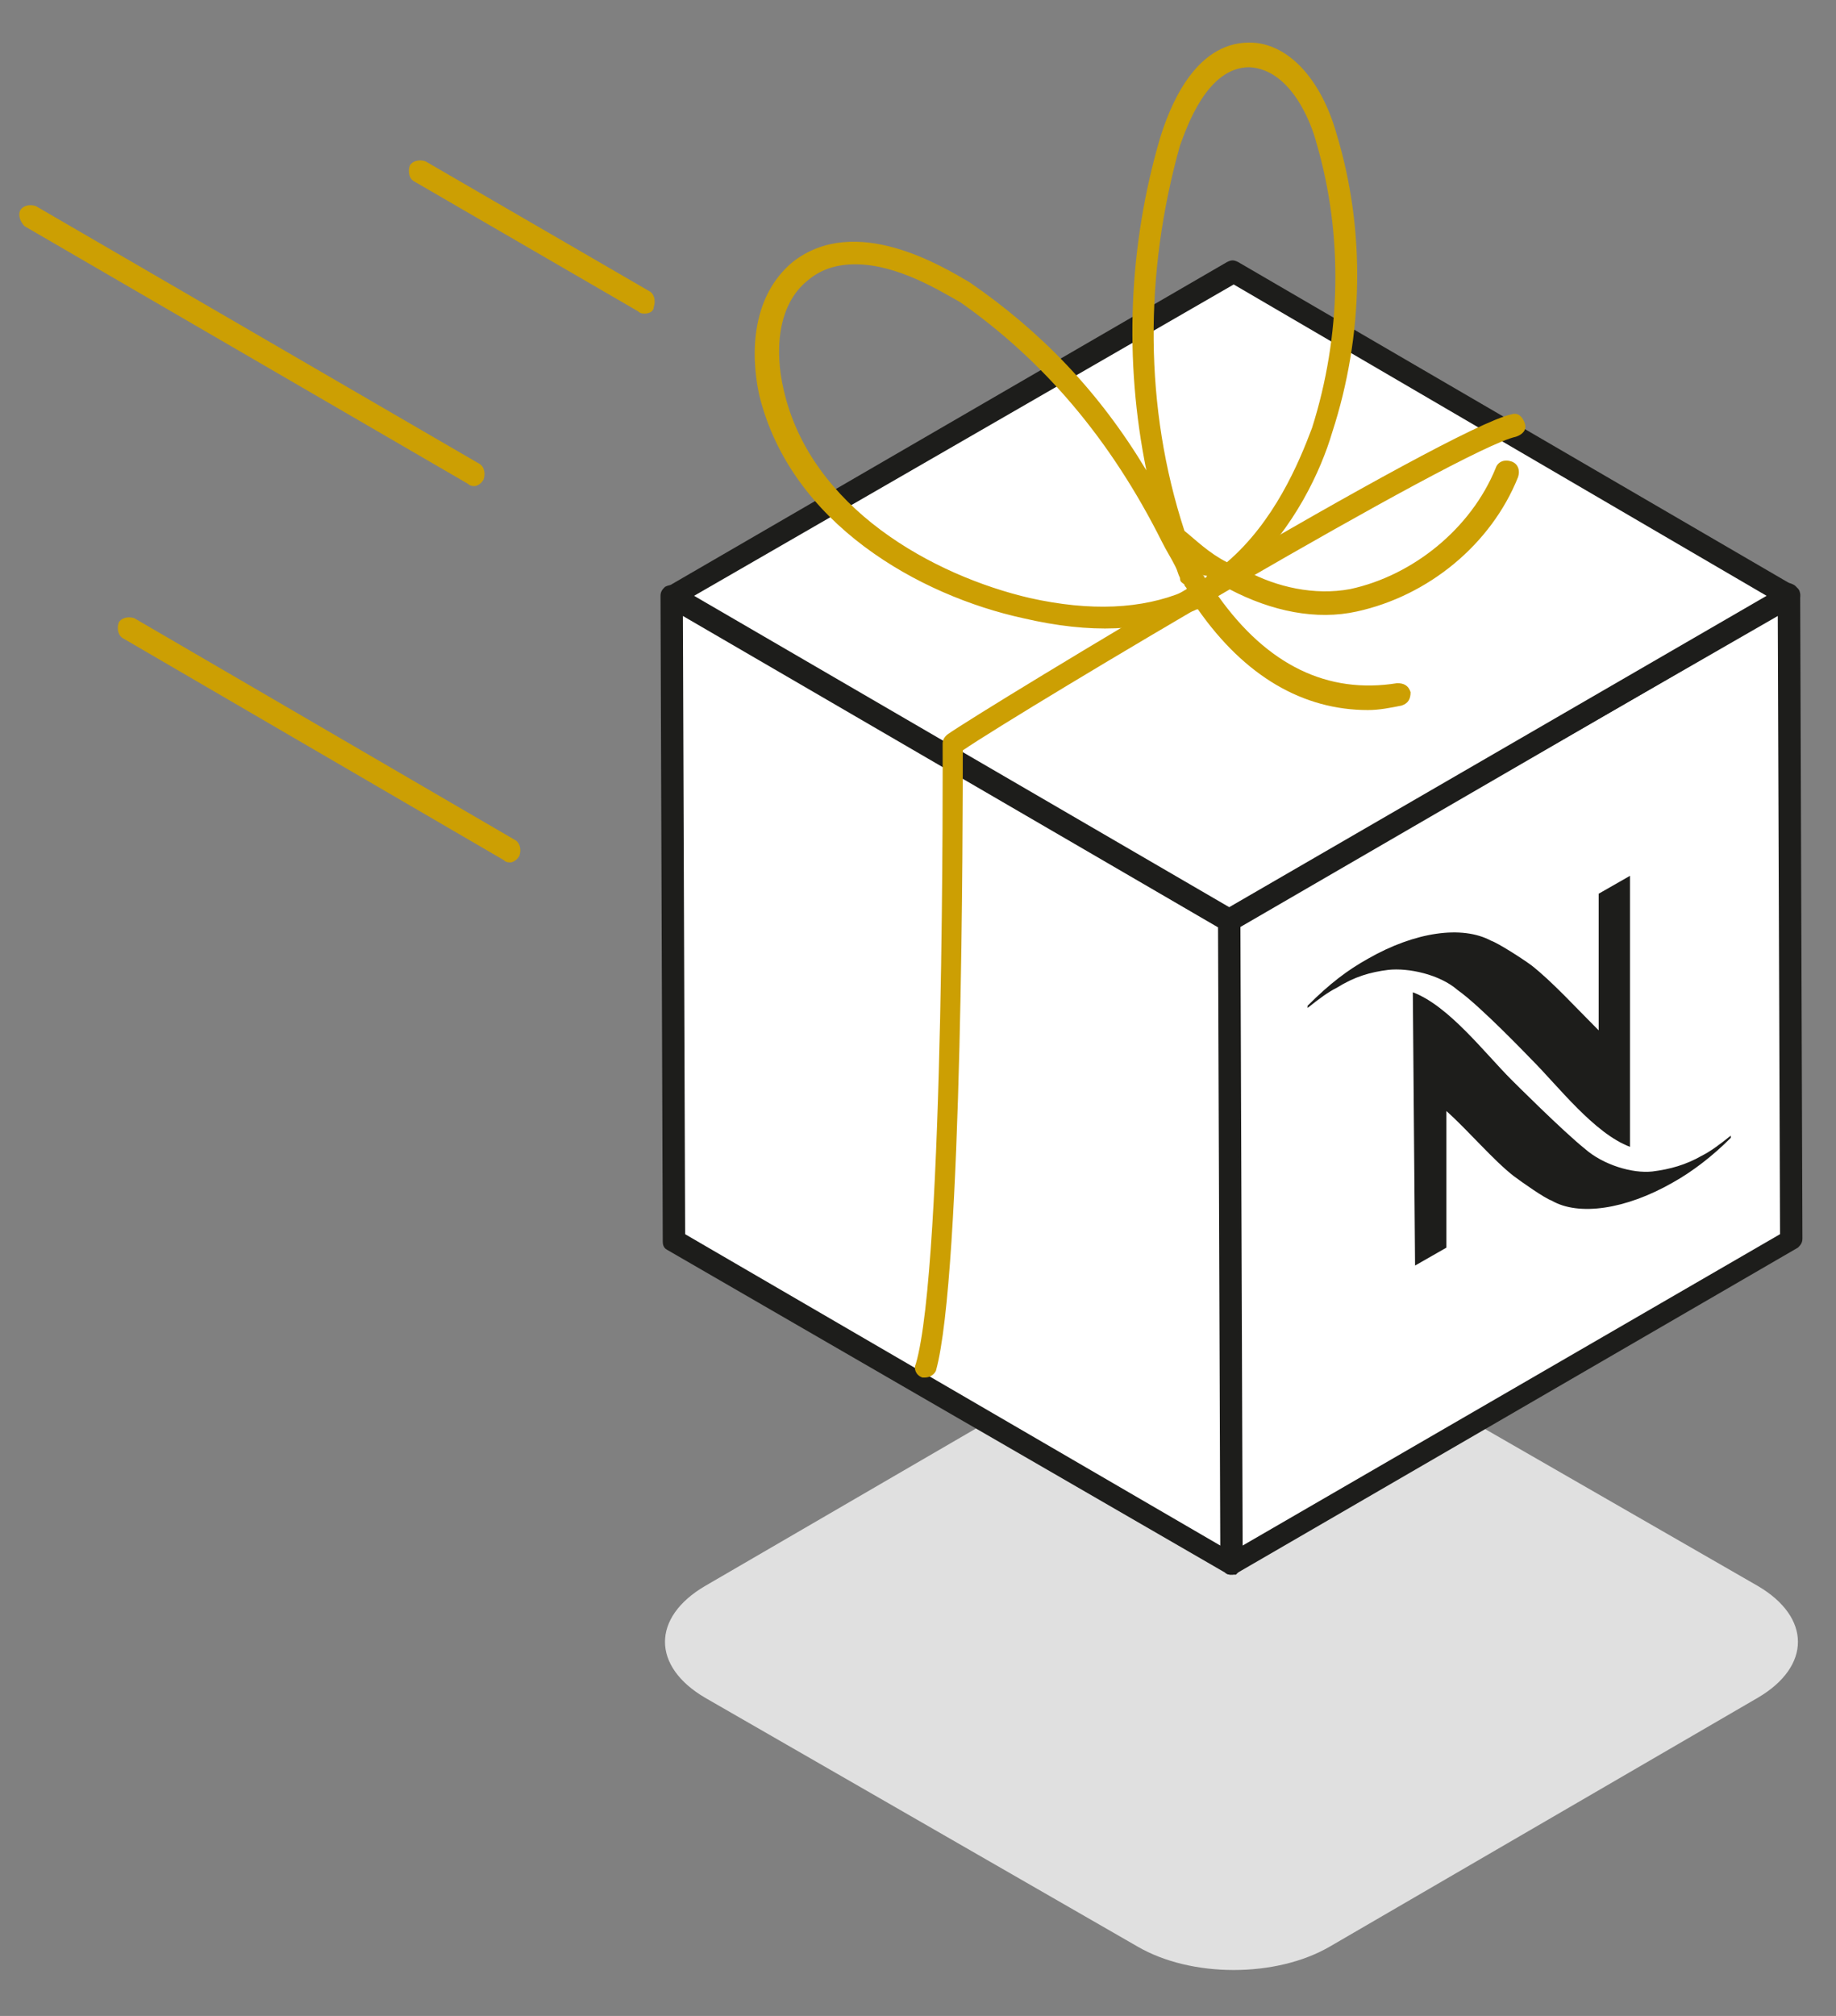
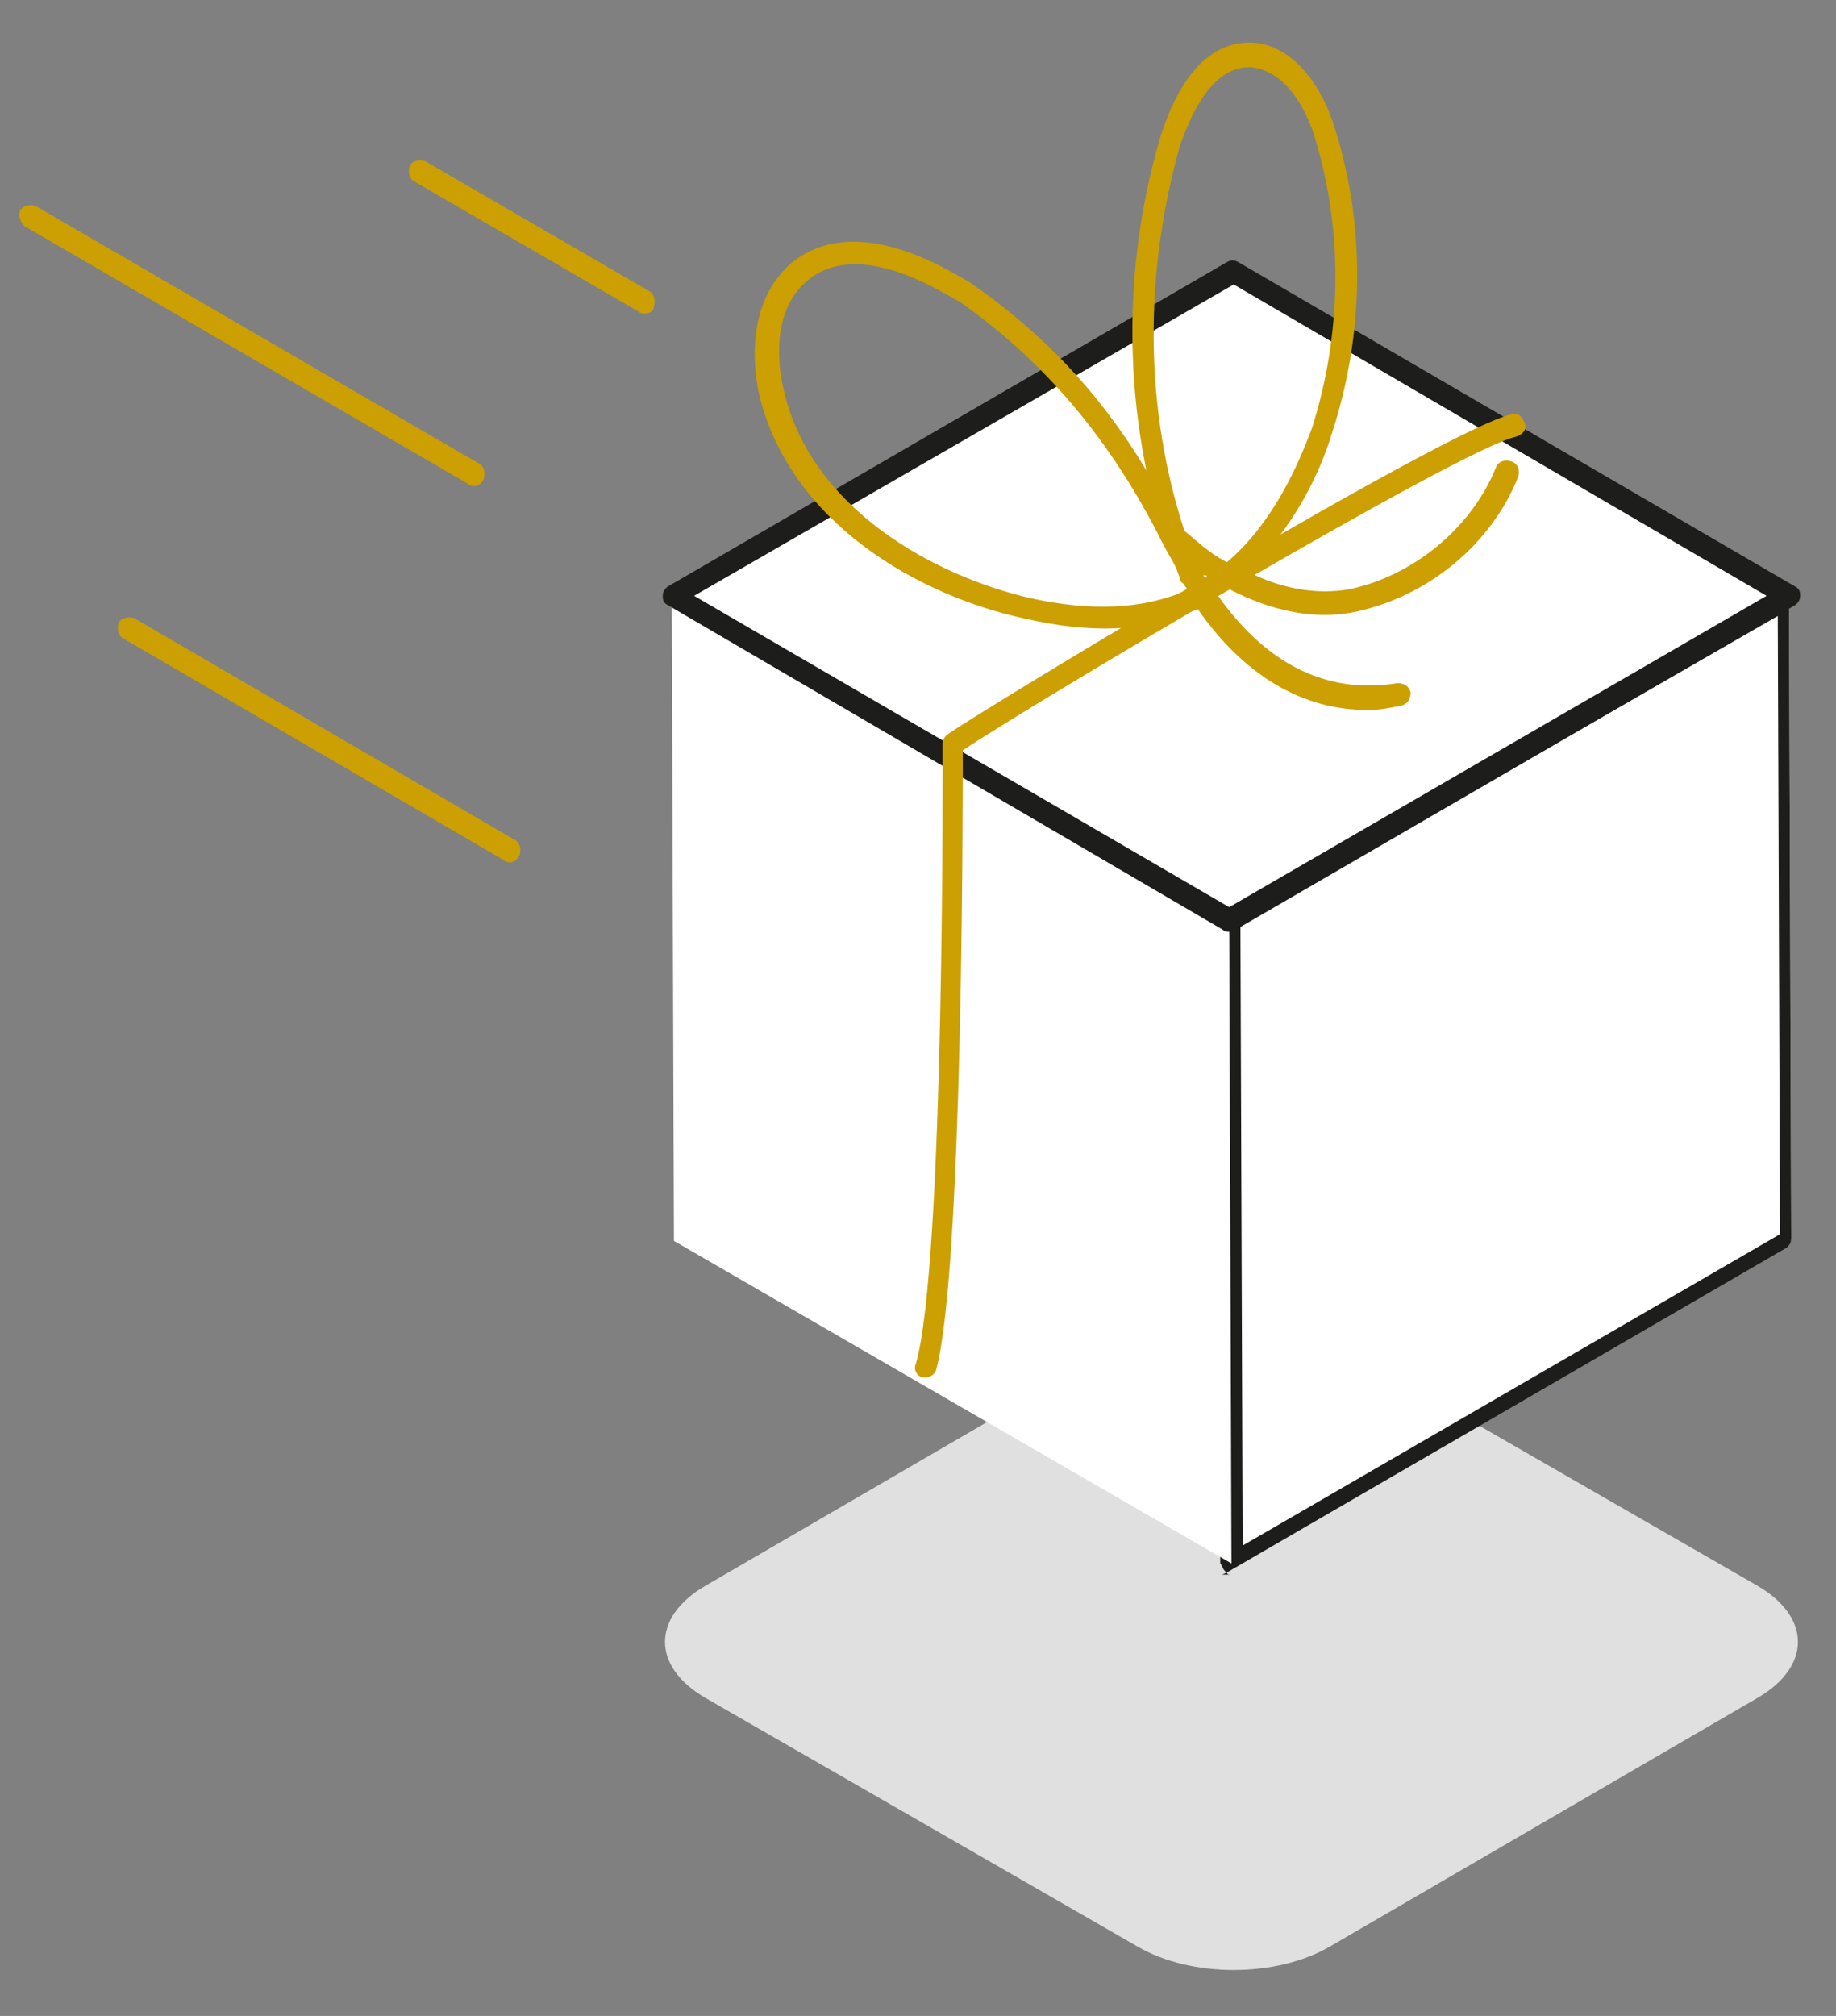
<svg xmlns="http://www.w3.org/2000/svg" viewBox="0 0 82 90">
  <rect x="0" y="0" width="82" height="90" fill="#808080" stroke="none" />
  <path fill="#E0E0E0" d="M78.5 70.8c2.4 1.4 2.4 3.6 0 5L59.4 86.9c-2.4 1.4-6.2 1.4-8.6 0L31.5 75.8c-2.4-1.4-2.4-3.6 0-5l19.1-11.1c2.4-1.4 6.2-1.4 8.6 0l19.3 11.1z" />
  <path fill="#FFF" d="M79.9 26.6l.1 28.8-25 14.4-.1-28.7" />
-   <path fill="#1D1D1B" d="M55 70.3c-.1 0-.2 0-.2-.1-.2-.1-.2-.3-.3-.4L54.4 41c0-.2.1-.3.2-.4l25-14.5c.2-.1.3-.1.5 0s.2.3.3.4l.1 28.8c0 .2-.1.3-.2.4l-25 14.5c-.2.1-.2.1-.3.1zm.4-29l.1 27.7 24-13.9-.1-27.6-24 13.8z" />
+   <path fill="#1D1D1B" d="M55 70.3c-.1 0-.2 0-.2-.1-.2-.1-.2-.3-.3-.4L54.4 41c0-.2.1-.3.2-.4l25-14.5s.2.3.3.4l.1 28.8c0 .2-.1.3-.2.4l-25 14.5c-.2.1-.2.1-.3.1zm.4-29l.1 27.7 24-13.9-.1-27.6-24 13.8z" />
  <path fill="#FFF" d="M55 69.8L30.1 55.4 30 26.6l24.9 14.5" />
-   <path fill="#1D1D1B" d="M55 70.3c-.1 0-.2 0-.3-.1L29.8 55.8c-.2-.1-.2-.3-.2-.4l-.1-28.8c0-.2.1-.3.2-.4.2-.1.3-.1.5 0l24.9 14.5c.2.1.2.3.2.4l.1 28.8c0 .2-.1.3-.2.4H55zM30.6 55.1L54.5 69l-.1-27.6-23.9-13.9.1 27.6z" />
  <path fill="#FFF" d="M54.9 41.1L30 26.6l25.1-14.5 24.8 14.5" />
  <path fill="#1D1D1B" d="M54.9 41.6c-.1 0-.2 0-.3-.1L29.8 27c-.2-.1-.2-.3-.2-.4 0-.2.1-.3.2-.4l25-14.5c.2-.1.3-.1.5 0l24.9 14.5c.2.1.2.3.2.4 0 .2-.1.3-.2.4l-25 14.5c-.1 0-.2.1-.3.1zM31 26.6l23.9 13.9 24-13.9-23.8-13.9L31 26.6z" />
  <g fill="#1D1D1B">
-     <path d="M63.1 44.3c1.6.6 3.2 2.7 4.4 3.9.1.1 2.3 2.3 3.3 3.1.8.7 2.1 1.1 3 1 .8-.1 1.5-.3 2.2-.7.4-.2.8-.5 1.3-.9v.1c-.8.8-1.7 1.5-2.6 2-2.1 1.2-4.2 1.5-5.4.8-.3-.1-1.3-.8-1.7-1.1-.9-.7-2-2-3-2.9v6.1l-1.4.8-.1-12.2z" />
-     <path d="M61.1 42.8c2.1-1.2 4.2-1.5 5.5-.8.3.1 1.4.8 1.8 1.1.9.7 2 1.9 3 2.9v-6.1l1.4-.8v12.1c-1.6-.6-3.2-2.7-4.4-3.9-.1-.1-2.3-2.4-3.3-3.1-.8-.7-2.2-1-3.1-.9-.8.1-1.5.3-2.3.8-.4.2-.8.5-1.3.9v-.1c1-1 1.8-1.6 2.7-2.1z" />
-   </g>
+     </g>
  <path fill="#CC9F03" d="M61.1 31.7c-2.9 0-5.5-1.5-7.6-4.5-.1 0-.2.1-.3.1-2 .9-4.5 1-7.5.3-4.6-1-10.4-4.2-11.8-10-.4-1.9-.3-4.4 1.5-5.9 2.8-2.2 6.7.2 7.9.9 3.2 2.2 5.8 4.9 7.9 8.4-1-4.9-.8-10 .6-14.8.4-1.3 1.5-4.3 4-4.3 1.7 0 3.2 1.6 3.9 4.1 1.3 4.3 1.2 9-.2 13.3-.5 1.7-1.7 4.3-3.8 6.2 1.3.7 3 1.1 4.6.8 2.8-.6 5.4-2.7 6.5-5.4.1-.3.4-.4.7-.3.3.1.4.4.3.7-1.2 3-4 5.3-7.2 6-1.8.4-3.8 0-5.7-1-.2.1-.3.2-.5.3 2.2 3.1 4.9 4.4 8 3.9.3 0 .5.1.6.4 0 .3-.1.5-.4.6-.5.1-1 .2-1.5.2zM38.2 11.8c-.8 0-1.5.2-2.1.7-1.4 1.1-1.5 3.2-1.1 4.9 1.2 5.3 6.7 8.3 11 9.3 2.7.6 5 .5 6.9-.3 0 0 .1 0 .1-.1s-.1-.1-.1-.2c-.1-.1-.2-.1-.2-.3-.1-.2-.1-.3-.2-.5-.2-.4-.4-.7-.6-1.1-2.3-4.6-5.3-8.1-9-10.7-.9-.5-2.8-1.7-4.7-1.7zm15.5 13.8c0 .1.1.1.1.2 0 0 .1 0 .1-.1-.1 0-.2 0-.2-.1zm-.8-1.9c.5.4 1.1 1 1.9 1.4 2.1-1.8 3.2-4.4 3.8-6 1.3-4.1 1.4-8.6.2-12.7-.2-.8-1.1-3.3-3-3.4-1.9 0-2.8 2.7-3.1 3.5-1.6 5.7-1.6 11.7.2 17.2z" />
  <path fill="#CC9F03" d="M41.3 61.5h-.1c-.3-.1-.4-.4-.3-.6 1.3-4.4 1.2-27.5 1.2-27.7 0-.2.1-.3.2-.4 1.7-1.2 22.4-13.7 25.2-14.3.3-.1.5.1.6.4.1.3-.1.5-.4.6-2.4.5-21.9 12.1-24.7 14 0 2.7 0 23.4-1.2 27.7-.1.2-.3.3-.5.3zM21.2 21.7c-.1 0-.2 0-.3-.1L1.1 10.1c-.2-.2-.3-.5-.2-.7.1-.2.4-.3.7-.2l19.8 11.5c.2.1.3.4.2.7-.1.2-.3.3-.4.3zm7.6-7.7c-.1 0-.2 0-.3-.1l-10-5.8c-.2-.1-.3-.4-.2-.7.1-.2.4-.3.7-.2L29 13c.2.1.3.4.2.7 0 .2-.2.3-.4.3zm-6 24.5c-.1 0-.2 0-.3-.1l-17-9.9c-.2-.1-.3-.4-.2-.7.1-.2.4-.3.7-.2l17 9.9c.2.1.3.4.2.7-.1.2-.3.3-.4.3z" />
</svg>